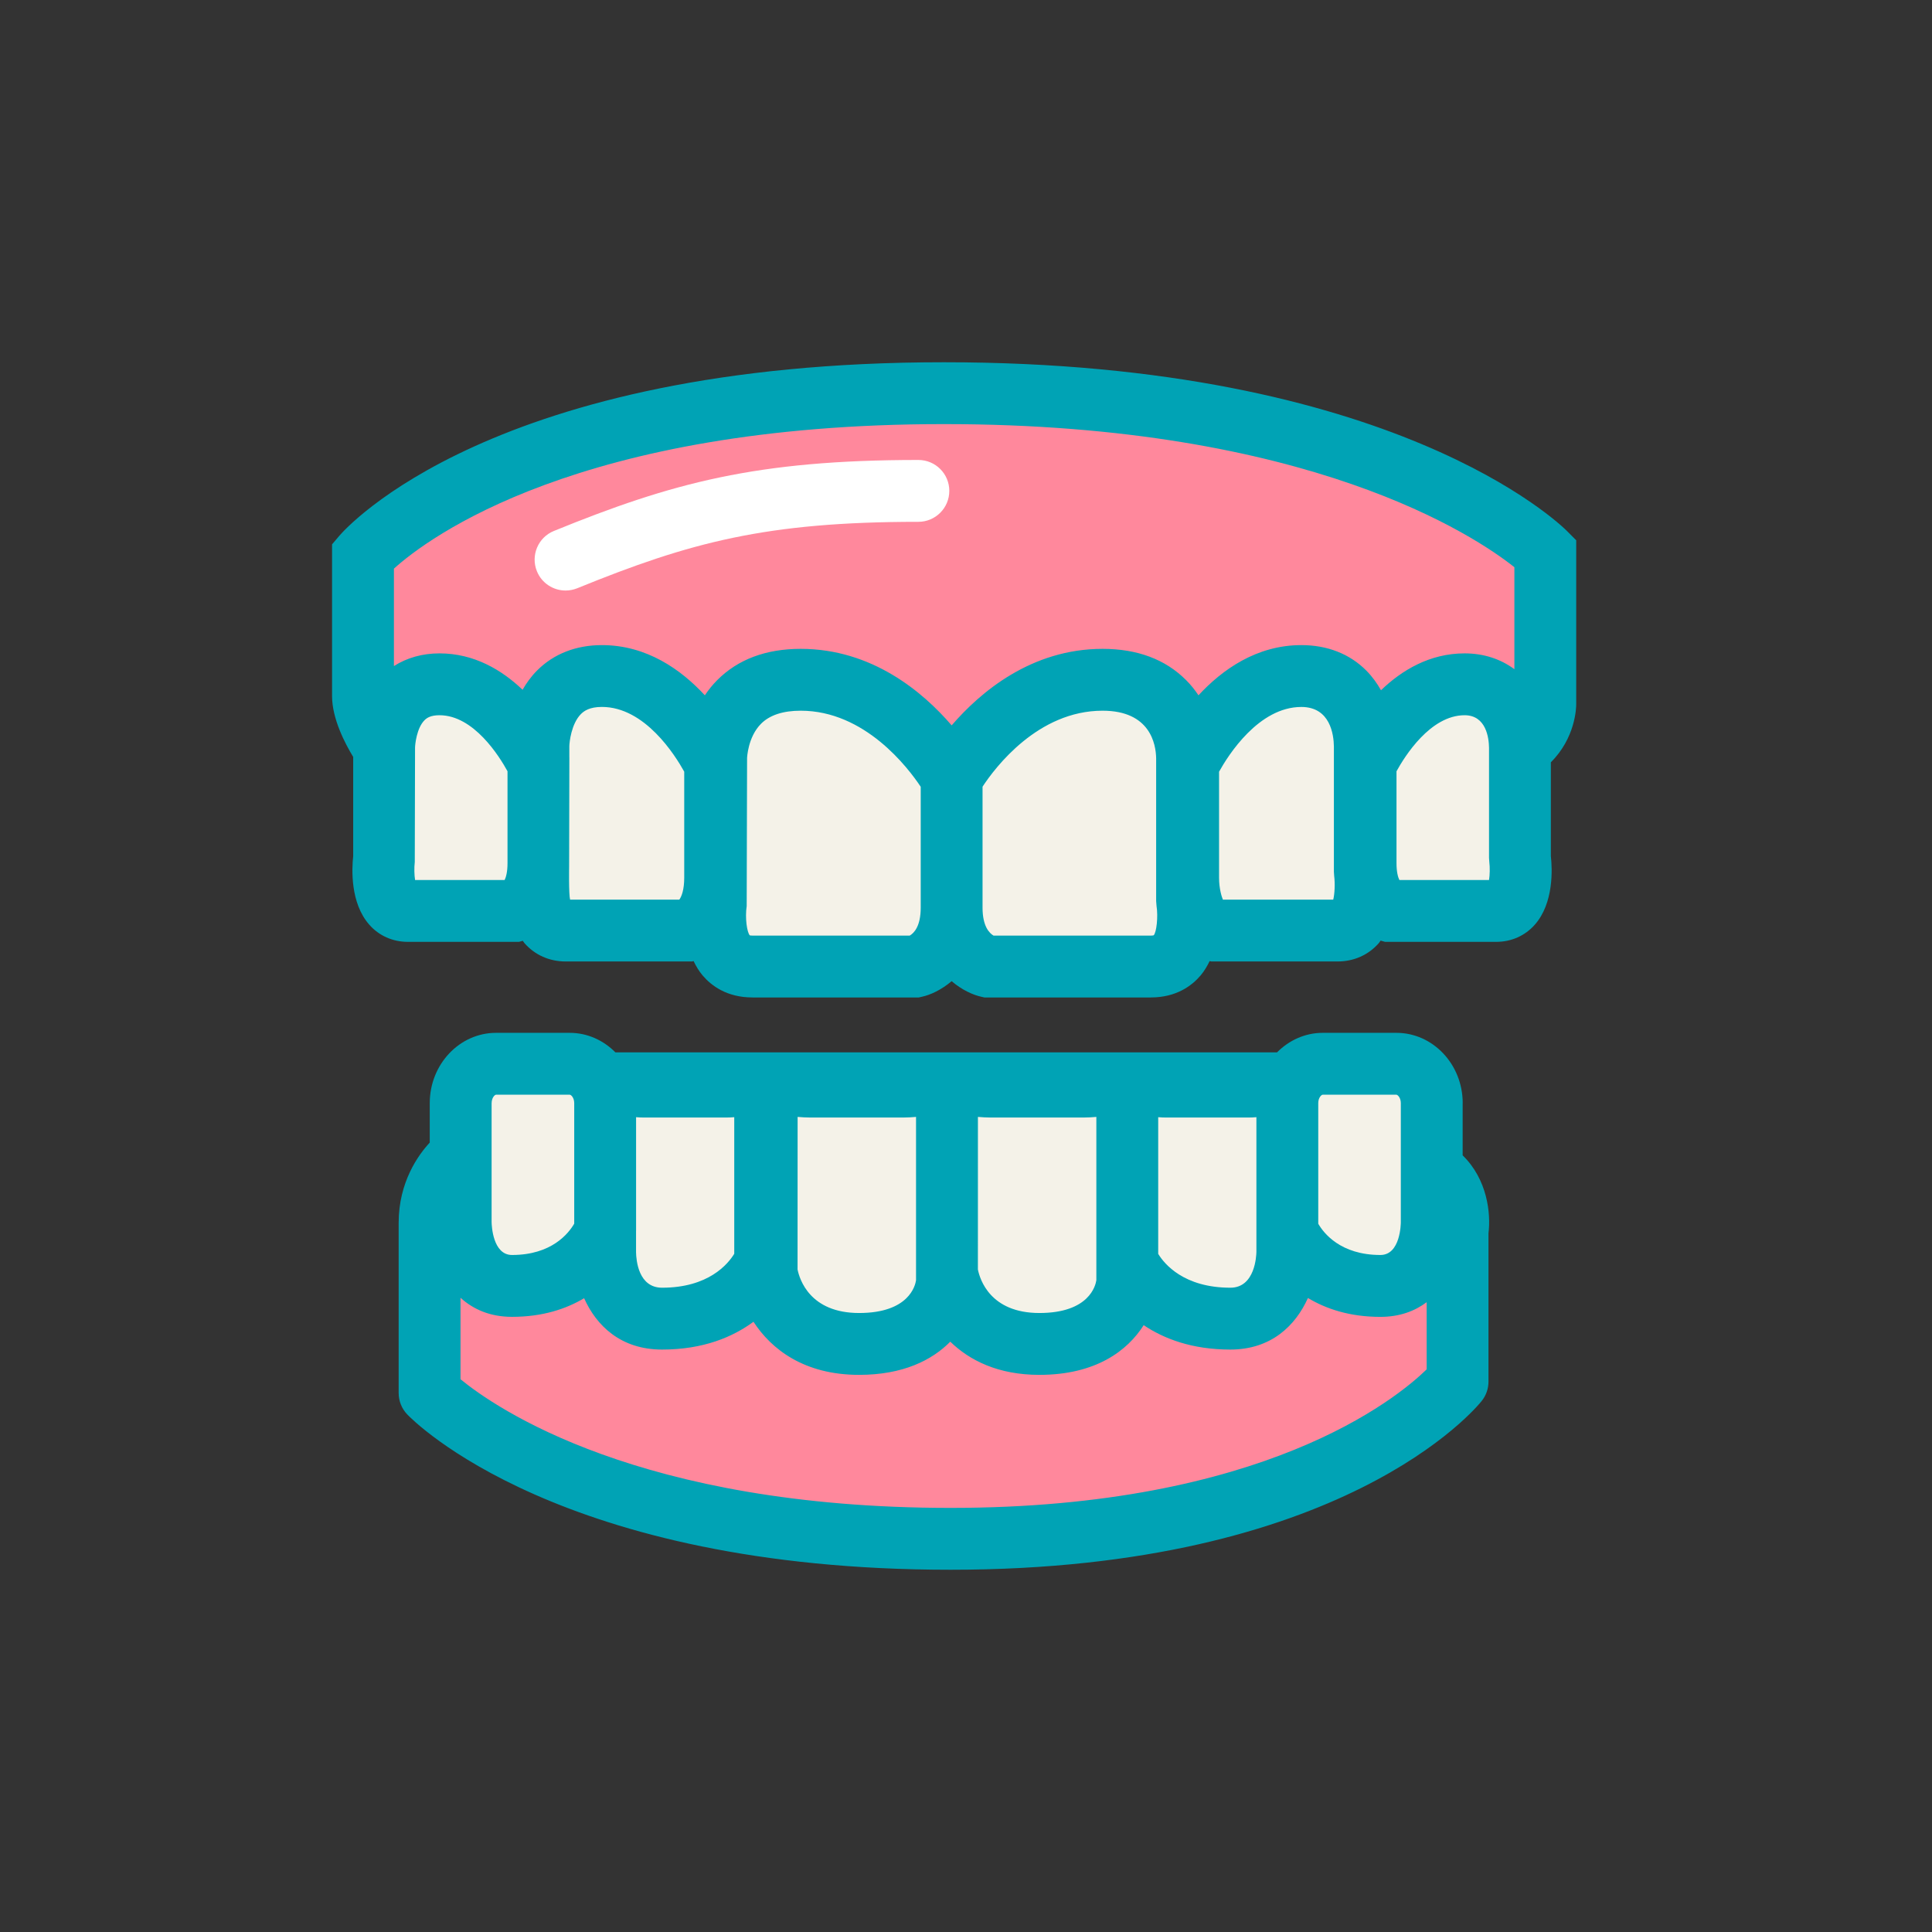
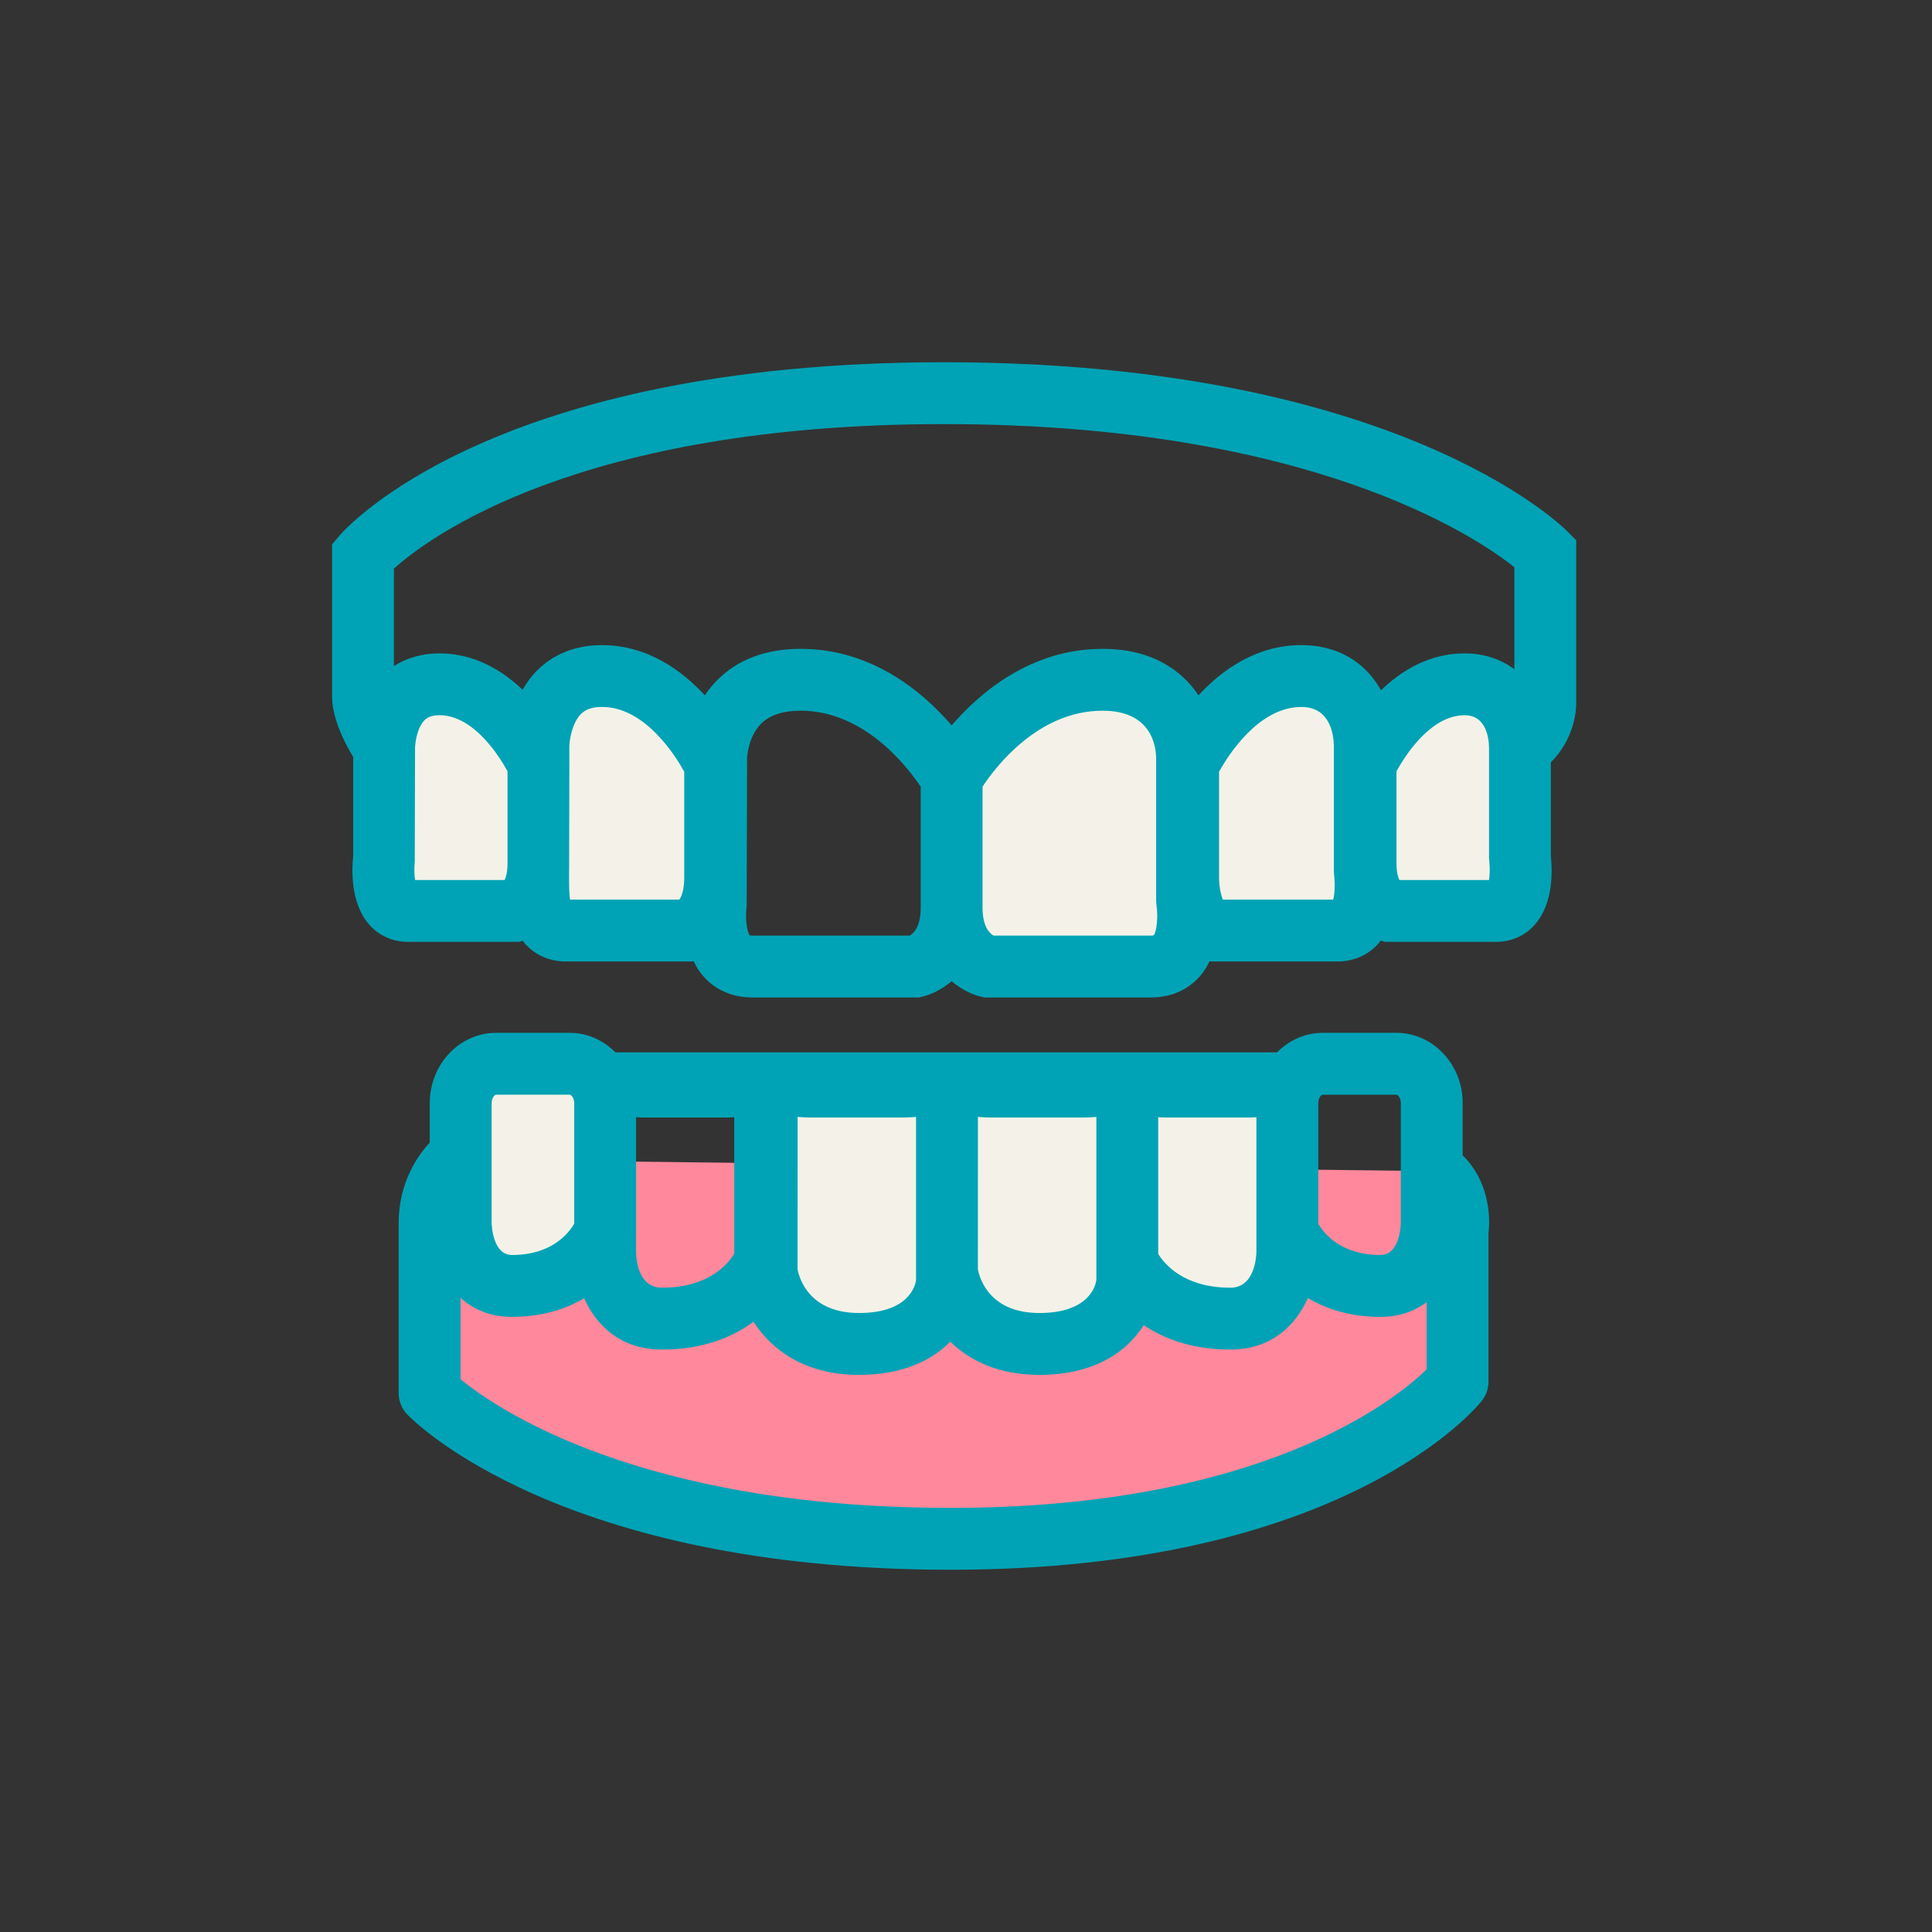
<svg xmlns="http://www.w3.org/2000/svg" width="64" height="64" viewBox="0 0 64 64" fill="none">
  <rect x="0" y="0" width="64" height="64" fill="#333333" stroke="none" />
-   <path d="M50.351 24.774C51.191 24.217 51.191 23.332 51.191 23.332V18.321C51.191 18.321 45.928 13.024 31.268 13.024C16.607 13.024 12.025 18.409 12.025 18.409V23.061C12.025 23.766 12.725 24.774 12.725 24.774" fill="#FF889C" />
  <path d="M15.128 38.411C15.128 38.411 14.231 39.156 14.231 40.51V46.147C14.231 46.147 18.83 50.975 31.492 50.975C44.154 50.975 48.286 45.768 48.286 45.768V40.782C48.286 40.782 48.501 39.459 47.476 38.795" fill="#FF889C" />
-   <path d="M23.724 25.12V29.849C23.724 29.849 23.374 32.016 24.926 32.016H30.324C30.324 32.016 31.524 31.746 31.524 30.066V25.77C31.524 25.77 29.726 22.518 26.524 22.518C23.71 22.518 23.724 25.12 23.724 25.12Z" fill="#F4F2E8" />
  <path d="M17.836 24.73V28.879C17.836 28.879 17.576 30.826 18.739 30.826H22.791C22.791 30.826 23.692 30.581 23.692 29.073V25.315C23.692 25.315 22.342 22.394 19.94 22.394C17.825 22.394 17.836 24.73 17.836 24.73Z" fill="#F4F2E8" />
  <path d="M12.726 24.774V28.42C12.726 28.42 12.496 30.175 13.51 30.175H17.052C17.052 30.175 17.836 29.955 17.836 28.595V25.303C17.836 25.303 16.659 22.668 14.56 22.668C12.713 22.668 12.726 24.774 12.726 24.774Z" fill="#F4F2E8" />
  <path d="M50.351 24.774V28.42C50.351 28.42 50.582 30.175 49.567 30.175H46.023C46.023 30.175 45.236 29.955 45.236 28.595V25.303C45.236 25.303 46.416 22.668 48.516 22.668C50.361 22.668 50.351 24.774 50.351 24.774Z" fill="#F4F2E8" />
-   <path d="M45.212 24.73V28.879C45.212 28.879 45.474 30.826 44.311 30.826H40.258C40.258 30.826 39.358 30.581 39.358 29.073V25.315C39.358 25.315 40.708 22.394 43.109 22.394C45.224 22.394 45.212 24.73 45.212 24.73Z" fill="#F4F2E8" />
+   <path d="M45.212 24.73V28.879C45.212 28.879 45.474 30.826 44.311 30.826H40.258V25.315C39.358 25.315 40.708 22.394 43.109 22.394C45.224 22.394 45.212 24.73 45.212 24.73Z" fill="#F4F2E8" />
  <path d="M39.324 25.12V29.849C39.324 29.849 39.674 32.016 38.124 32.016H32.723C32.723 32.016 31.524 31.746 31.524 30.066V25.77C31.524 25.77 33.325 22.518 36.524 22.518C39.341 22.518 39.324 25.12 39.324 25.12Z" fill="#F4F2E8" />
  <path d="M31.369 36.472C31.369 35.651 30.713 35.995 29.905 35.995H26.86C26.051 35.995 25.395 35.651 25.395 36.472V42.135C25.395 42.135 25.701 44.519 28.458 44.519C31.214 44.519 31.369 42.461 31.369 42.461V36.472V36.472Z" fill="#F4F2E8" />
-   <path d="M25.348 36.337C25.348 35.589 24.765 35.996 24.047 35.996H21.345C20.629 35.996 20.046 35.589 20.046 36.337V41.485C20.046 41.485 20.046 43.681 21.931 43.681C24.593 43.681 25.347 41.78 25.347 41.78L25.348 36.337Z" fill="#F4F2E8" />
  <path d="M20.046 36.542C20.046 35.822 19.521 35.238 18.873 35.238H16.432C15.787 35.238 15.262 35.822 15.262 36.542V40.483C15.262 40.483 15.262 42.596 16.962 42.596C19.365 42.596 20.047 40.767 20.047 40.767L20.046 36.542Z" fill="#F4F2E8" />
-   <path d="M42.644 36.542C42.644 35.822 43.17 35.238 43.816 35.238H46.257C46.903 35.238 47.428 35.822 47.428 36.542V40.483C47.428 40.483 47.428 42.596 45.727 42.596C43.325 42.596 42.643 40.767 42.643 40.767L42.644 36.542Z" fill="#F4F2E8" />
  <path d="M37.342 36.337C37.342 35.589 37.924 35.996 38.642 35.996H41.346C42.061 35.996 42.645 35.589 42.645 36.337V41.485C42.645 41.485 42.612 43.681 40.759 43.681C38.098 43.681 37.343 41.78 37.343 41.78L37.342 36.337Z" fill="#F4F2E8" />
  <path d="M37.342 36.472C37.342 35.651 36.686 35.995 35.877 35.995H32.832C32.027 35.995 31.369 35.651 31.369 36.472V42.135C31.369 42.135 31.675 44.519 34.431 44.519C37.187 44.519 37.342 42.461 37.342 42.461V36.472Z" fill="#F4F2E8" />
  <path d="M52.214 23.331V17.898L51.917 17.599C51.69 17.37 46.182 12 31.267 12C16.305 12 11.444 17.511 11.244 17.745L11 18.032V23.06C11 23.81 11.432 24.634 11.7 25.074V28.359C11.653 28.787 11.601 29.911 12.23 30.628C12.553 30.998 13.008 31.2 13.51 31.2H17.193L17.318 31.165C17.338 31.19 17.352 31.218 17.373 31.242C17.716 31.635 18.201 31.85 18.738 31.85H22.926L22.976 31.837C23.057 32.004 23.151 32.167 23.278 32.316C23.56 32.647 24.075 33.042 24.925 33.042H30.438L30.548 33.017C30.818 32.957 31.181 32.794 31.524 32.503C31.866 32.794 32.229 32.957 32.499 33.017L32.609 33.042H38.123C38.972 33.042 39.487 32.647 39.769 32.316C39.895 32.167 39.99 32.004 40.071 31.837L40.12 31.85H44.31C44.848 31.85 45.332 31.634 45.675 31.242C45.698 31.216 45.713 31.185 45.735 31.158C45.739 31.159 45.743 31.161 45.745 31.162L45.881 31.2H49.565C50.067 31.2 50.522 30.997 50.846 30.628C51.474 29.911 51.422 28.787 51.374 28.359V25.252C52.186 24.445 52.214 23.457 52.214 23.331ZM31.268 14.049C43.379 14.049 48.888 17.773 50.166 18.79L50.166 22.168C49.708 21.829 49.148 21.644 48.517 21.644C47.354 21.644 46.431 22.208 45.747 22.865C45.619 22.638 45.46 22.414 45.258 22.211C44.711 21.661 43.969 21.37 43.11 21.37C41.624 21.37 40.485 22.186 39.701 23.033C39.586 22.861 39.454 22.692 39.294 22.533C38.609 21.843 37.677 21.494 36.525 21.494C34.162 21.494 32.475 22.927 31.525 24.029C30.576 22.926 28.889 21.494 26.524 21.494C25.373 21.494 24.441 21.843 23.756 22.533C23.597 22.693 23.464 22.861 23.349 23.033C22.566 22.186 21.427 21.37 19.939 21.37C19.081 21.37 18.339 21.661 17.792 22.211C17.593 22.41 17.438 22.628 17.311 22.849C16.629 22.199 15.712 21.644 14.559 21.644C13.992 21.644 13.48 21.79 13.049 22.064V18.837C14.163 17.831 19.16 14.049 31.268 14.049ZM13.75 29.151C13.723 28.985 13.718 28.742 13.74 28.554L13.749 24.767C13.749 24.671 13.801 24.121 14.062 23.859C14.139 23.781 14.265 23.693 14.559 23.693C15.696 23.693 16.544 25.059 16.812 25.549V28.595C16.812 28.883 16.763 29.056 16.717 29.151H13.75ZM18.885 29.802C18.837 29.616 18.853 28.71 18.853 28.71C18.854 28.67 18.861 25.085 18.861 25.085L18.86 25.082L18.86 24.725C18.86 24.59 18.926 23.975 19.243 23.655C19.345 23.553 19.527 23.418 19.938 23.418C21.362 23.418 22.364 25.017 22.666 25.563V29.072C22.666 29.47 22.58 29.696 22.504 29.801H18.885V29.802ZM30.5 30.068C30.5 30.686 30.275 30.912 30.136 30.993H24.926C24.873 30.993 24.846 30.986 24.84 30.986C24.839 30.986 24.839 30.986 24.839 30.986C24.744 30.886 24.676 30.409 24.735 30.013L24.748 25.113C24.748 25.106 24.772 24.417 25.209 23.977C25.496 23.688 25.939 23.543 26.524 23.543C28.65 23.543 30.079 25.43 30.5 26.063V30.068ZM38.218 30.982C38.218 30.982 38.191 30.993 38.124 30.993H32.912C32.772 30.911 32.548 30.684 32.548 30.067V26.06C32.965 25.424 34.383 23.543 36.524 23.543C38.102 23.543 38.291 24.649 38.299 25.12V29.85L38.312 30.013C38.368 30.364 38.312 30.884 38.218 30.982ZM44.165 29.802H40.51C40.473 29.711 40.383 29.451 40.383 29.072V25.564C40.686 25.019 41.694 23.419 43.109 23.419C44.068 23.419 44.182 24.338 44.187 24.73V28.878L44.196 29.012C44.229 29.277 44.212 29.616 44.165 29.802ZM49.326 29.151H46.356C46.31 29.058 46.261 28.883 46.261 28.595V25.55C46.531 25.057 47.381 23.693 48.517 23.693C49.234 23.693 49.322 24.451 49.326 24.774V28.42L49.335 28.549C49.358 28.742 49.353 28.985 49.326 29.151Z" fill="#00A3B5" />
  <path d="M48.454 36.542C48.454 35.258 47.468 34.214 46.258 34.214H43.817C43.23 34.214 42.699 34.463 42.303 34.861C42.3 34.861 42.296 34.861 42.292 34.861C42.099 34.861 20.39 34.861 20.386 34.861C19.992 34.463 19.46 34.214 18.873 34.214H16.432C15.222 34.214 14.236 35.258 14.236 36.542V37.85C13.865 38.249 13.206 39.149 13.206 40.508V46.145C13.206 46.409 13.307 46.662 13.488 46.852C13.688 47.062 18.538 52 31.49 52C44.498 52 48.906 46.633 49.087 46.404C49.23 46.223 49.308 45.998 49.308 45.767V40.852C49.39 40.192 49.27 39.068 48.452 38.272V36.542H48.454ZM43.816 36.264H46.257C46.302 36.264 46.404 36.369 46.404 36.542V40.483C46.404 40.527 46.396 41.573 45.728 41.573C44.406 41.573 43.847 40.847 43.669 40.538V36.539C43.67 36.361 43.774 36.264 43.816 36.264ZM38.366 37.008C38.454 37.016 38.546 37.02 38.641 37.02H41.345C41.441 37.02 41.533 37.016 41.62 37.008V40.767V41.47C41.618 41.591 41.579 42.657 40.759 42.657C39.214 42.657 38.569 41.868 38.367 41.536V37.008H38.366ZM32.395 36.999C32.529 37.01 32.676 37.02 32.832 37.02H35.878C36.035 37.02 36.183 37.011 36.318 36.999V41.78V42.409C36.293 42.579 36.086 43.495 34.431 43.495C32.798 43.495 32.458 42.374 32.394 42.053L32.395 36.999ZM26.422 36.999C26.556 37.01 26.703 37.02 26.86 37.02H29.905C30.062 37.02 30.211 37.011 30.345 36.999V42.135C30.345 42.138 30.345 42.14 30.345 42.142V42.409C30.321 42.579 30.115 43.495 28.459 43.495C26.826 43.495 26.484 42.374 26.42 42.052L26.422 36.999ZM24.047 37.02C24.143 37.02 24.236 37.015 24.323 37.008V41.533C24.113 41.877 23.467 42.657 21.932 42.657C21.151 42.657 21.076 41.754 21.07 41.486V40.772C21.07 40.77 21.071 40.768 21.071 40.767V37.008C21.158 37.016 21.25 37.02 21.345 37.02H24.047V37.02ZM16.286 36.542C16.286 36.369 16.387 36.264 16.432 36.264H18.874C18.917 36.264 19.02 36.361 19.022 36.539V40.535C18.836 40.856 18.276 41.573 16.961 41.573C16.321 41.573 16.287 40.587 16.285 40.483V36.542H16.286ZM31.491 49.951C21.177 49.951 16.406 46.634 15.255 45.689V42.99C15.672 43.37 16.231 43.622 16.961 43.622C17.978 43.622 18.757 43.358 19.35 43.005C19.755 43.913 20.563 44.706 21.931 44.706C23.308 44.706 24.282 44.284 24.96 43.785C25.552 44.696 26.638 45.544 28.458 45.544C29.913 45.544 30.872 45.059 31.479 44.445C32.12 45.067 33.067 45.544 34.43 45.544C36.298 45.544 37.348 44.746 37.886 43.898C38.555 44.346 39.485 44.706 40.757 44.706C42.109 44.706 42.917 43.912 43.327 42.998C43.922 43.355 44.704 43.623 45.727 43.623C46.361 43.623 46.865 43.433 47.26 43.137V45.362C46.264 46.333 41.855 49.951 31.491 49.951Z" fill="#00A3B5" />
-   <path d="M18.735 19.562C18.331 19.562 17.948 19.322 17.786 18.924C17.573 18.401 17.824 17.802 18.348 17.589C22.259 15.995 25.064 15.237 30.423 15.237C30.989 15.237 31.447 15.695 31.447 16.261C31.447 16.827 30.988 17.286 30.423 17.286C25.374 17.286 22.857 17.965 19.121 19.487C18.995 19.537 18.865 19.562 18.735 19.562Z" fill="white" />
</svg>